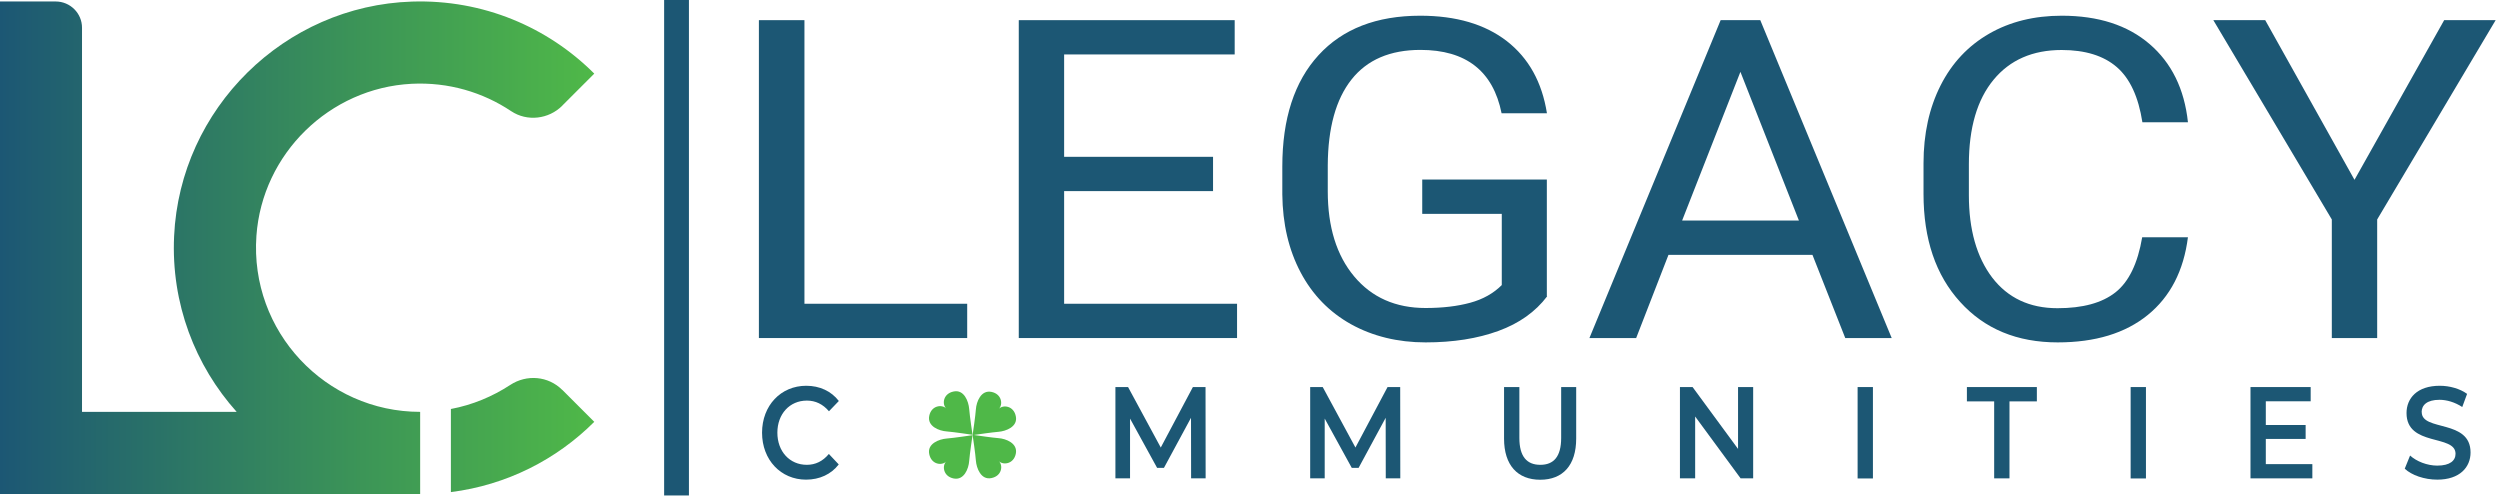
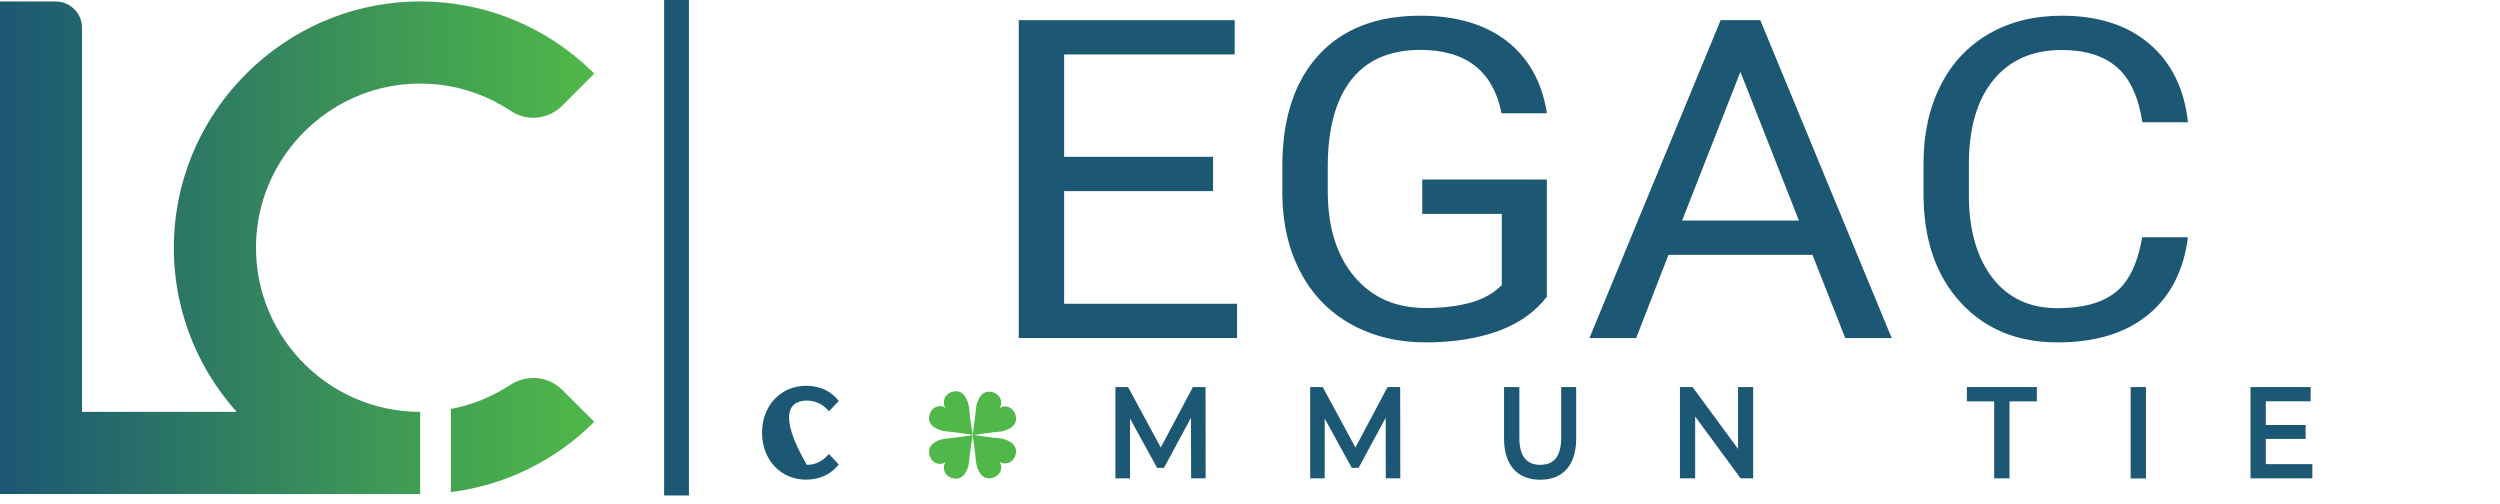
<svg xmlns="http://www.w3.org/2000/svg" width="253" height="51" viewBox="0 0 253 51" fill="none">
  <g clip-path="url(#clip0_478_486)">
    <path d="M56.9 39.45L60.14 42.69C56.32 46.51 51.27 49.09 45.63 49.8V41.39C47.81 40.98 49.84 40.13 51.63 38.96C53.3 37.86 55.49 38.05 56.9 39.46V39.45ZM56.9 10.69L60.14 7.45C55.45 2.76 48.91 -0.07 41.7 0.16C28.79 0.57 18.22 10.98 17.62 23.89C17.3 30.73 19.76 37 23.95 41.68H8.3V2.82C8.31 1.35 7.11 0.15 5.63 0.15H0V49.99H42.52V41.68C32.96 41.68 25.26 33.56 25.95 23.86C26.54 15.56 33.34 8.91 41.65 8.48C45.38 8.29 48.87 9.34 51.73 11.25C53.35 12.33 55.53 12.07 56.91 10.69H56.9Z" fill="url(#paint0_linear_478_486)" />
    <path d="M69.72 0H67.21V50.14H69.72V0Z" fill="#1C5774" />
-     <path d="M81.4 30.74H97.88V34.21H76.8V2.04H81.41V30.74H81.4Z" fill="#1C5774" />
    <path d="M122.76 19.34H107.69V30.74H125.19V34.21H103.1V2.04H124.95V5.51H107.69V15.87H122.76V19.34Z" fill="#1C5774" />
    <path d="M156.57 29.99C155.39 31.55 153.75 32.72 151.64 33.49C149.53 34.26 147.08 34.65 144.27 34.65C141.46 34.65 138.92 34.03 136.72 32.81C134.52 31.58 132.82 29.83 131.62 27.56C130.42 25.29 129.8 22.66 129.77 19.67V16.86C129.77 12.01 130.99 8.26 133.43 5.59C135.87 2.92 139.31 1.59 143.73 1.59C147.36 1.59 150.28 2.45 152.49 4.16C154.7 5.88 156.05 8.31 156.55 11.46H151.96C151.1 7.19 148.36 5.05 143.75 5.05C140.68 5.05 138.35 6.05 136.77 8.05C135.19 10.05 134.39 12.94 134.37 16.73V19.36C134.37 22.97 135.26 25.84 137.04 27.97C138.82 30.1 141.23 31.17 144.27 31.17C145.99 31.17 147.49 30.99 148.78 30.64C150.07 30.29 151.14 29.69 151.98 28.85V21.64H143.93V18.17H156.54V29.97L156.57 29.99Z" fill="#1C5774" />
    <path d="M183.41 25.79H168.85L165.58 34.21H160.85L174.13 2.04H178.14L191.44 34.21H186.74L183.42 25.79H183.41ZM170.23 22.32H182.05L176.13 7.27L170.23 22.32Z" fill="#1C5774" />
    <path d="M221.42 24C220.99 27.4 219.63 30.03 217.35 31.88C215.07 33.73 212.03 34.65 208.24 34.65C204.13 34.65 200.84 33.29 198.37 30.56C195.89 27.84 194.66 24.19 194.66 19.62V16.53C194.66 13.54 195.24 10.91 196.39 8.64C197.54 6.37 199.18 4.63 201.3 3.41C203.42 2.19 205.87 1.59 208.65 1.59C212.34 1.59 215.3 2.54 217.53 4.45C219.76 6.36 221.06 9 221.42 12.37H216.81C216.41 9.8 215.55 7.94 214.22 6.79C212.89 5.64 211.03 5.06 208.64 5.06C205.71 5.06 203.41 6.06 201.75 8.07C200.09 10.08 199.25 12.93 199.25 16.63V19.75C199.25 23.24 200.04 26.02 201.61 28.09C203.19 30.15 205.39 31.19 208.22 31.19C210.77 31.19 212.72 30.66 214.08 29.59C215.44 28.52 216.34 26.66 216.79 24.01H221.4L221.42 24Z" fill="#1C5774" />
-     <path d="M238.28 18.19L247.35 2.04H252.56L240.57 22.21V34.21H235.98V22.21L223.99 2.04H229.24L238.27 18.19H238.28Z" fill="#1C5774" />
-     <path d="M81.66 40.54C82.53 40.54 83.28 40.9 83.89 41.62L84.89 40.58C84.12 39.58 82.95 39.04 81.59 39.04C79.03 39.04 77.12 41.03 77.12 43.79C77.12 46.55 79.03 48.54 81.57 48.54C82.94 48.54 84.11 48 84.88 47L83.88 45.94C83.27 46.68 82.52 47.04 81.65 47.04C79.92 47.04 78.67 45.69 78.67 43.79C78.67 41.89 79.92 40.54 81.65 40.54H81.66Z" fill="#1C5774" />
+     <path d="M81.66 40.54C82.53 40.54 83.28 40.9 83.89 41.62L84.89 40.58C84.12 39.58 82.95 39.04 81.59 39.04C79.03 39.04 77.12 41.03 77.12 43.79C77.12 46.55 79.03 48.54 81.57 48.54C82.94 48.54 84.11 48 84.88 47L83.88 45.94C83.27 46.68 82.52 47.04 81.65 47.04C78.67 41.89 79.92 40.54 81.65 40.54H81.66Z" fill="#1C5774" />
    <path d="M120.72 39.17L117.47 45.29L114.16 39.17H112.88V48.41H114.36V42.36L117.1 47.35H117.79L120.53 42.28L120.54 48.41H122.01L122 39.17H120.72Z" fill="#1C5774" />
    <path d="M140.42 39.17L137.17 45.29L133.86 39.17H132.59V48.41H134.06V42.36L136.8 47.35H137.49L140.23 42.28L140.24 48.41H141.71L141.7 39.17H140.42Z" fill="#1C5774" />
    <path d="M157.99 44.32C157.99 46.22 157.23 47.04 155.88 47.04C154.53 47.04 153.76 46.22 153.76 44.32V39.17H152.21V44.39C152.21 47.08 153.58 48.55 155.87 48.55C158.16 48.55 159.51 47.08 159.51 44.39V39.17H157.99V44.32Z" fill="#1C5774" />
    <path d="M175.89 45.43L171.29 39.17H170.01V48.41H171.55V42.15L176.15 48.41H177.42V39.17H175.89V45.43Z" fill="#1C5774" />
-     <path d="M189.54 39.17H187.99V48.42H189.54V39.17Z" fill="#1C5774" />
    <path d="M199.05 40.62H201.81V48.41H203.36V40.62H206.13V39.17H199.05V40.62Z" fill="#1C5774" />
    <path d="M217.17 39.17H215.62V48.42H217.17V39.17Z" fill="#1C5774" />
    <path d="M229.3 44.42H233.33V43.01H229.3V40.61H233.84V39.17H227.75V48.41H234.01V46.97H229.3V44.42Z" fill="#1C5774" />
-     <path d="M245.07 41.71C245.07 41.01 245.59 40.46 246.88 40.46C247.61 40.46 248.43 40.7 249.18 41.19L249.67 39.86C248.94 39.33 247.9 39.04 246.9 39.04C244.61 39.04 243.54 40.31 243.54 41.8C243.54 45.23 248.5 43.93 248.5 45.92C248.5 46.61 247.95 47.12 246.65 47.12C245.63 47.12 244.56 46.7 243.9 46.1L243.36 47.43C244.05 48.09 245.35 48.54 246.65 48.54C248.94 48.54 250.02 47.27 250.02 45.79C250.02 42.4 245.08 43.68 245.08 41.71H245.07Z" fill="#1C5774" />
    <path d="M94.04 45.96C94.26 47.03 95.33 47.14 95.75 46.71C95.33 47.13 95.44 48.2 96.5 48.42C97.57 48.64 98.03 47.41 98.08 46.66C98.14 45.91 98.42 44.04 98.42 44.04C98.42 44.04 96.56 44.32 95.8 44.38C95.05 44.44 93.81 44.89 94.04 45.96Z" fill="#4FB848" />
    <path d="M96.5 39.62C95.43 39.84 95.32 40.91 95.75 41.33C95.33 40.91 94.26 41.02 94.04 42.08C93.82 43.15 95.05 43.61 95.8 43.66C96.55 43.72 98.42 44 98.42 44C98.42 44 98.14 42.14 98.08 41.38C98.02 40.63 97.57 39.39 96.5 39.62Z" fill="#4FB848" />
    <path d="M101.04 44.34C100.4 44.29 98.96 44.08 98.54 44.02C98.96 43.96 100.4 43.75 101.04 43.7C101.79 43.64 103.03 43.19 102.8 42.12C102.58 41.05 101.51 40.94 101.09 41.37C101.51 40.95 101.4 39.88 100.34 39.66C99.27 39.44 98.81 40.67 98.76 41.42C98.71 42.11 98.47 43.75 98.43 44C98.43 44 98.43 44 98.43 44.03V44.04C98.47 44.29 98.71 45.93 98.76 46.62C98.82 47.37 99.27 48.61 100.34 48.38C101.41 48.16 101.52 47.09 101.09 46.67C101.51 47.09 102.58 46.98 102.8 45.92C103.02 44.85 101.79 44.39 101.04 44.34Z" fill="#4FB848" />
  </g>
  <defs>
    <linearGradient id="paint0_linear_478_486" x1="0" y1="25.07" x2="60.14" y2="25.07" gradientUnits="userSpaceOnUse">
      <stop stop-color="#1C5774" />
      <stop offset="0.61" stop-color="#3C9557" />
      <stop offset="1" stop-color="#4FB848" />
    </linearGradient>
    <clipPath id="clip0_478_486">
      <rect width="252.56" height="50.14" fill="white" />
    </clipPath>
  </defs>
</svg>